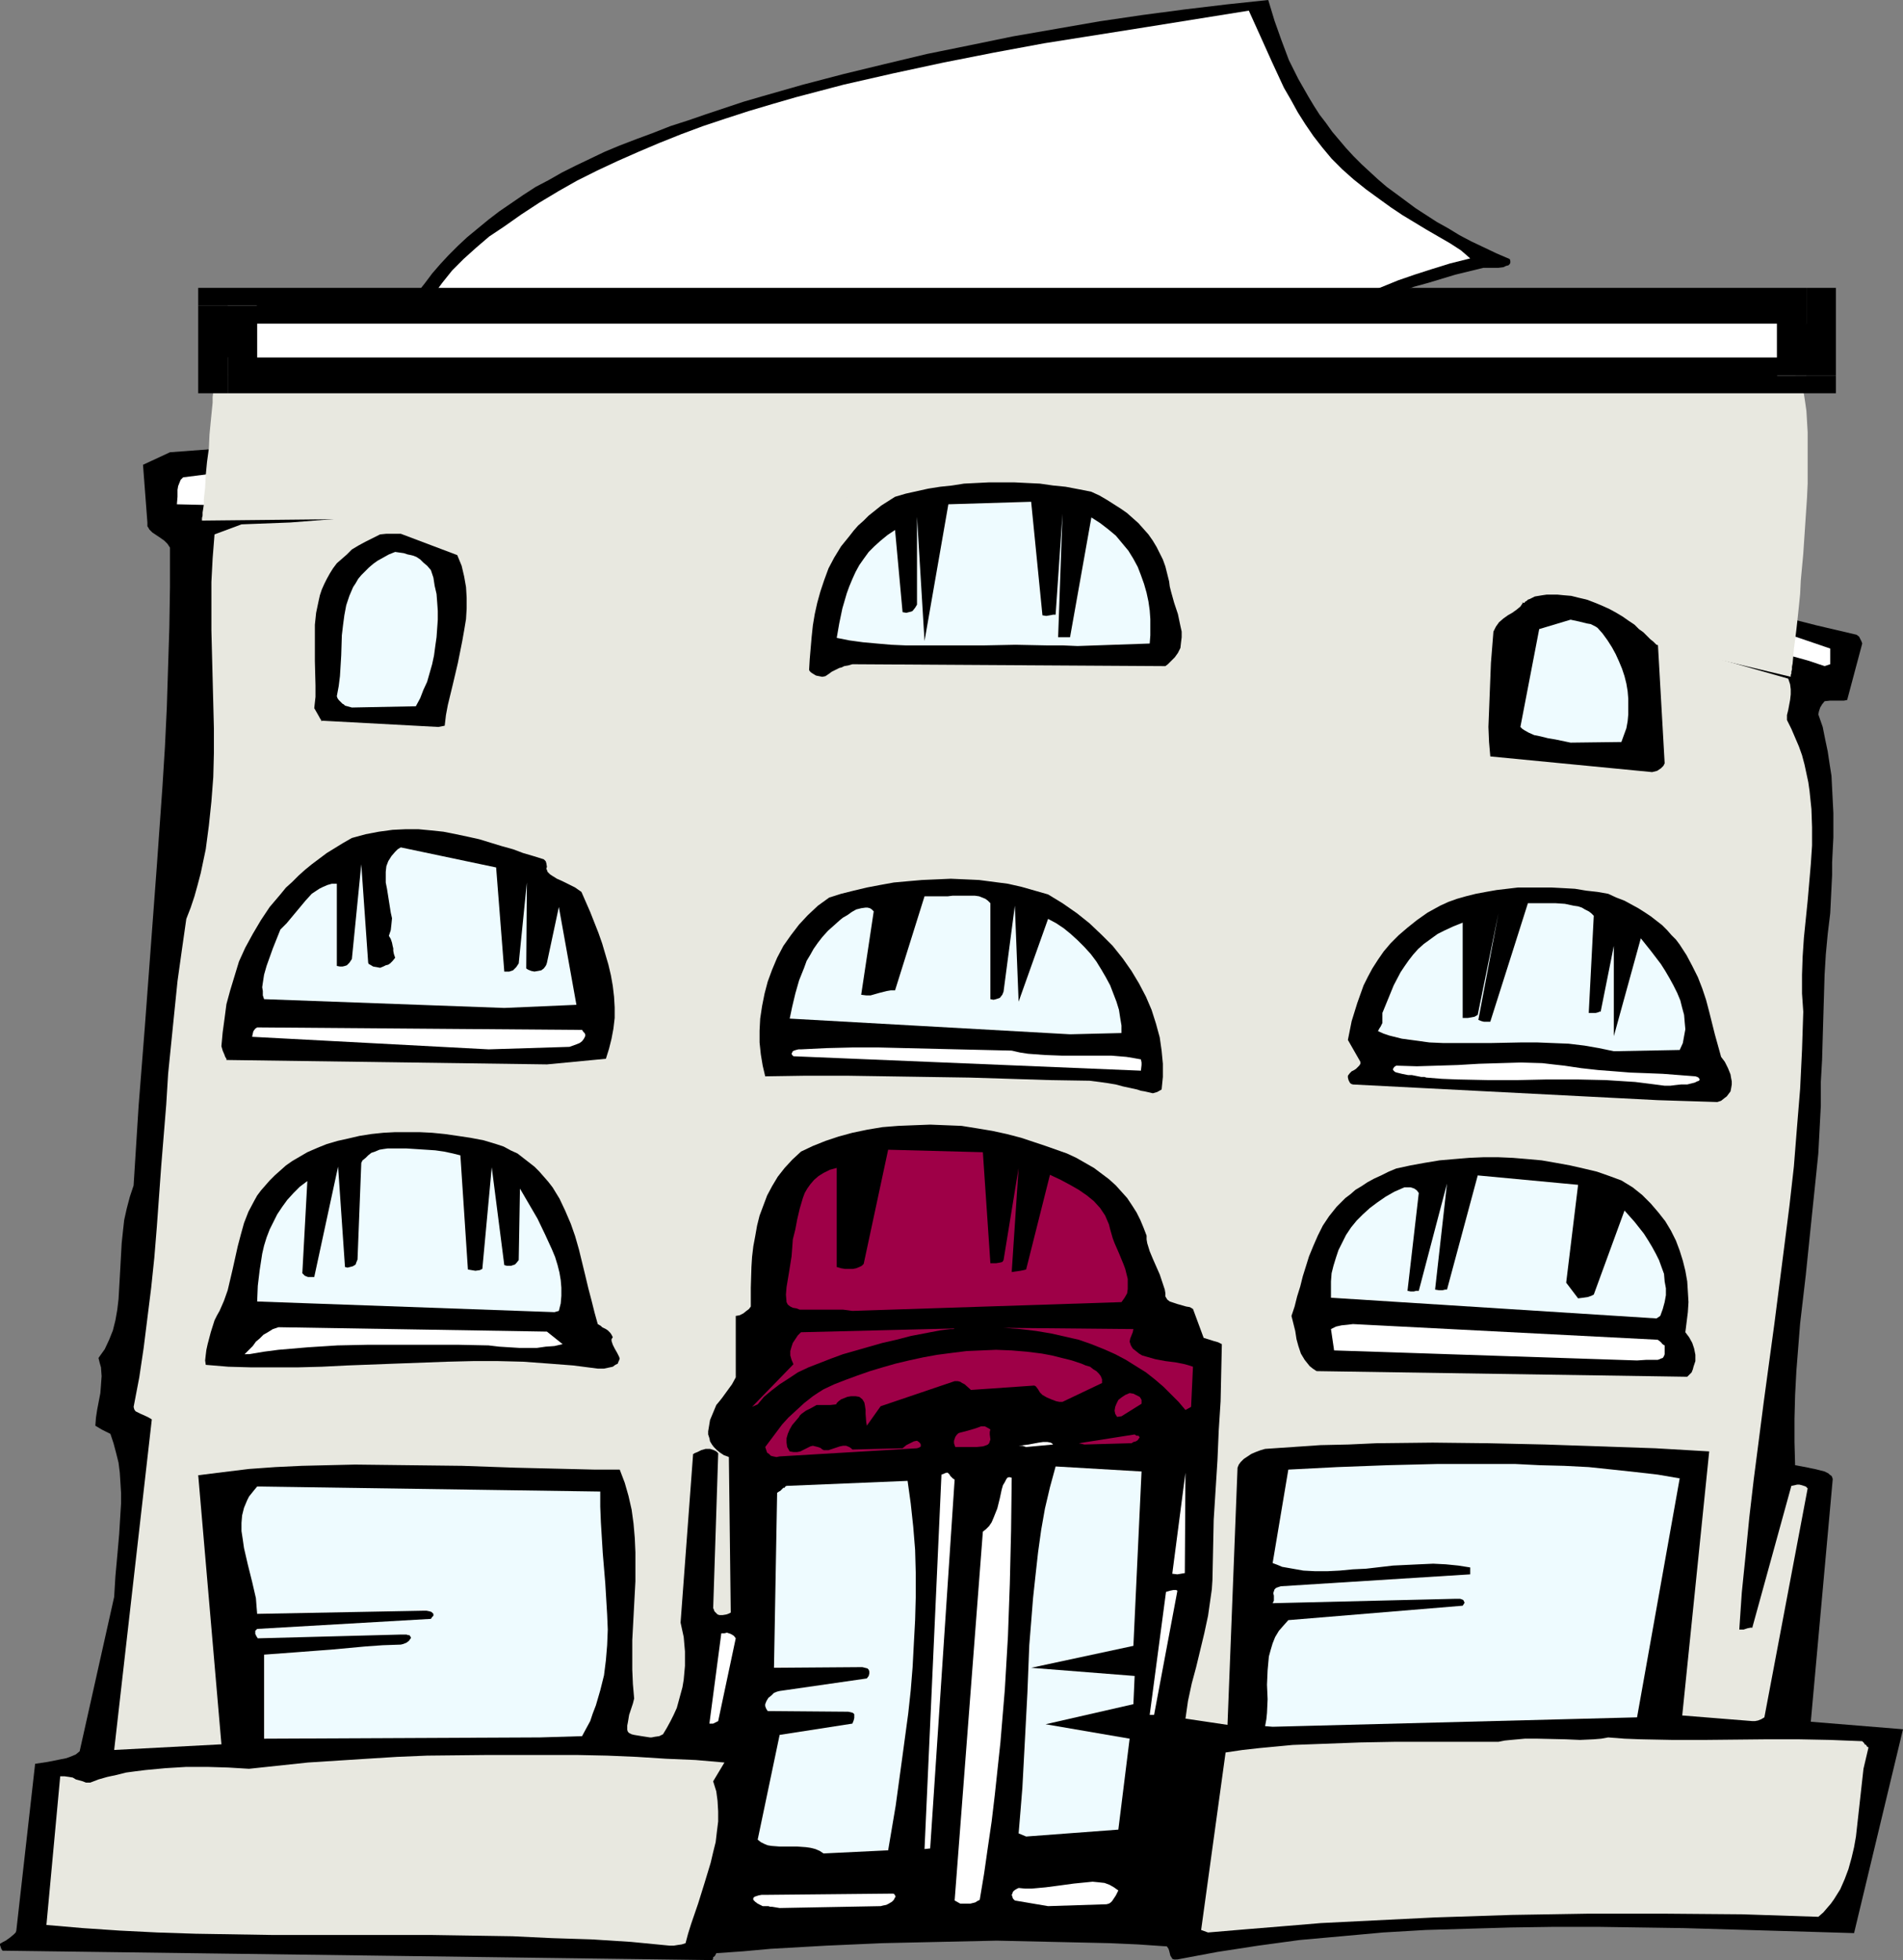
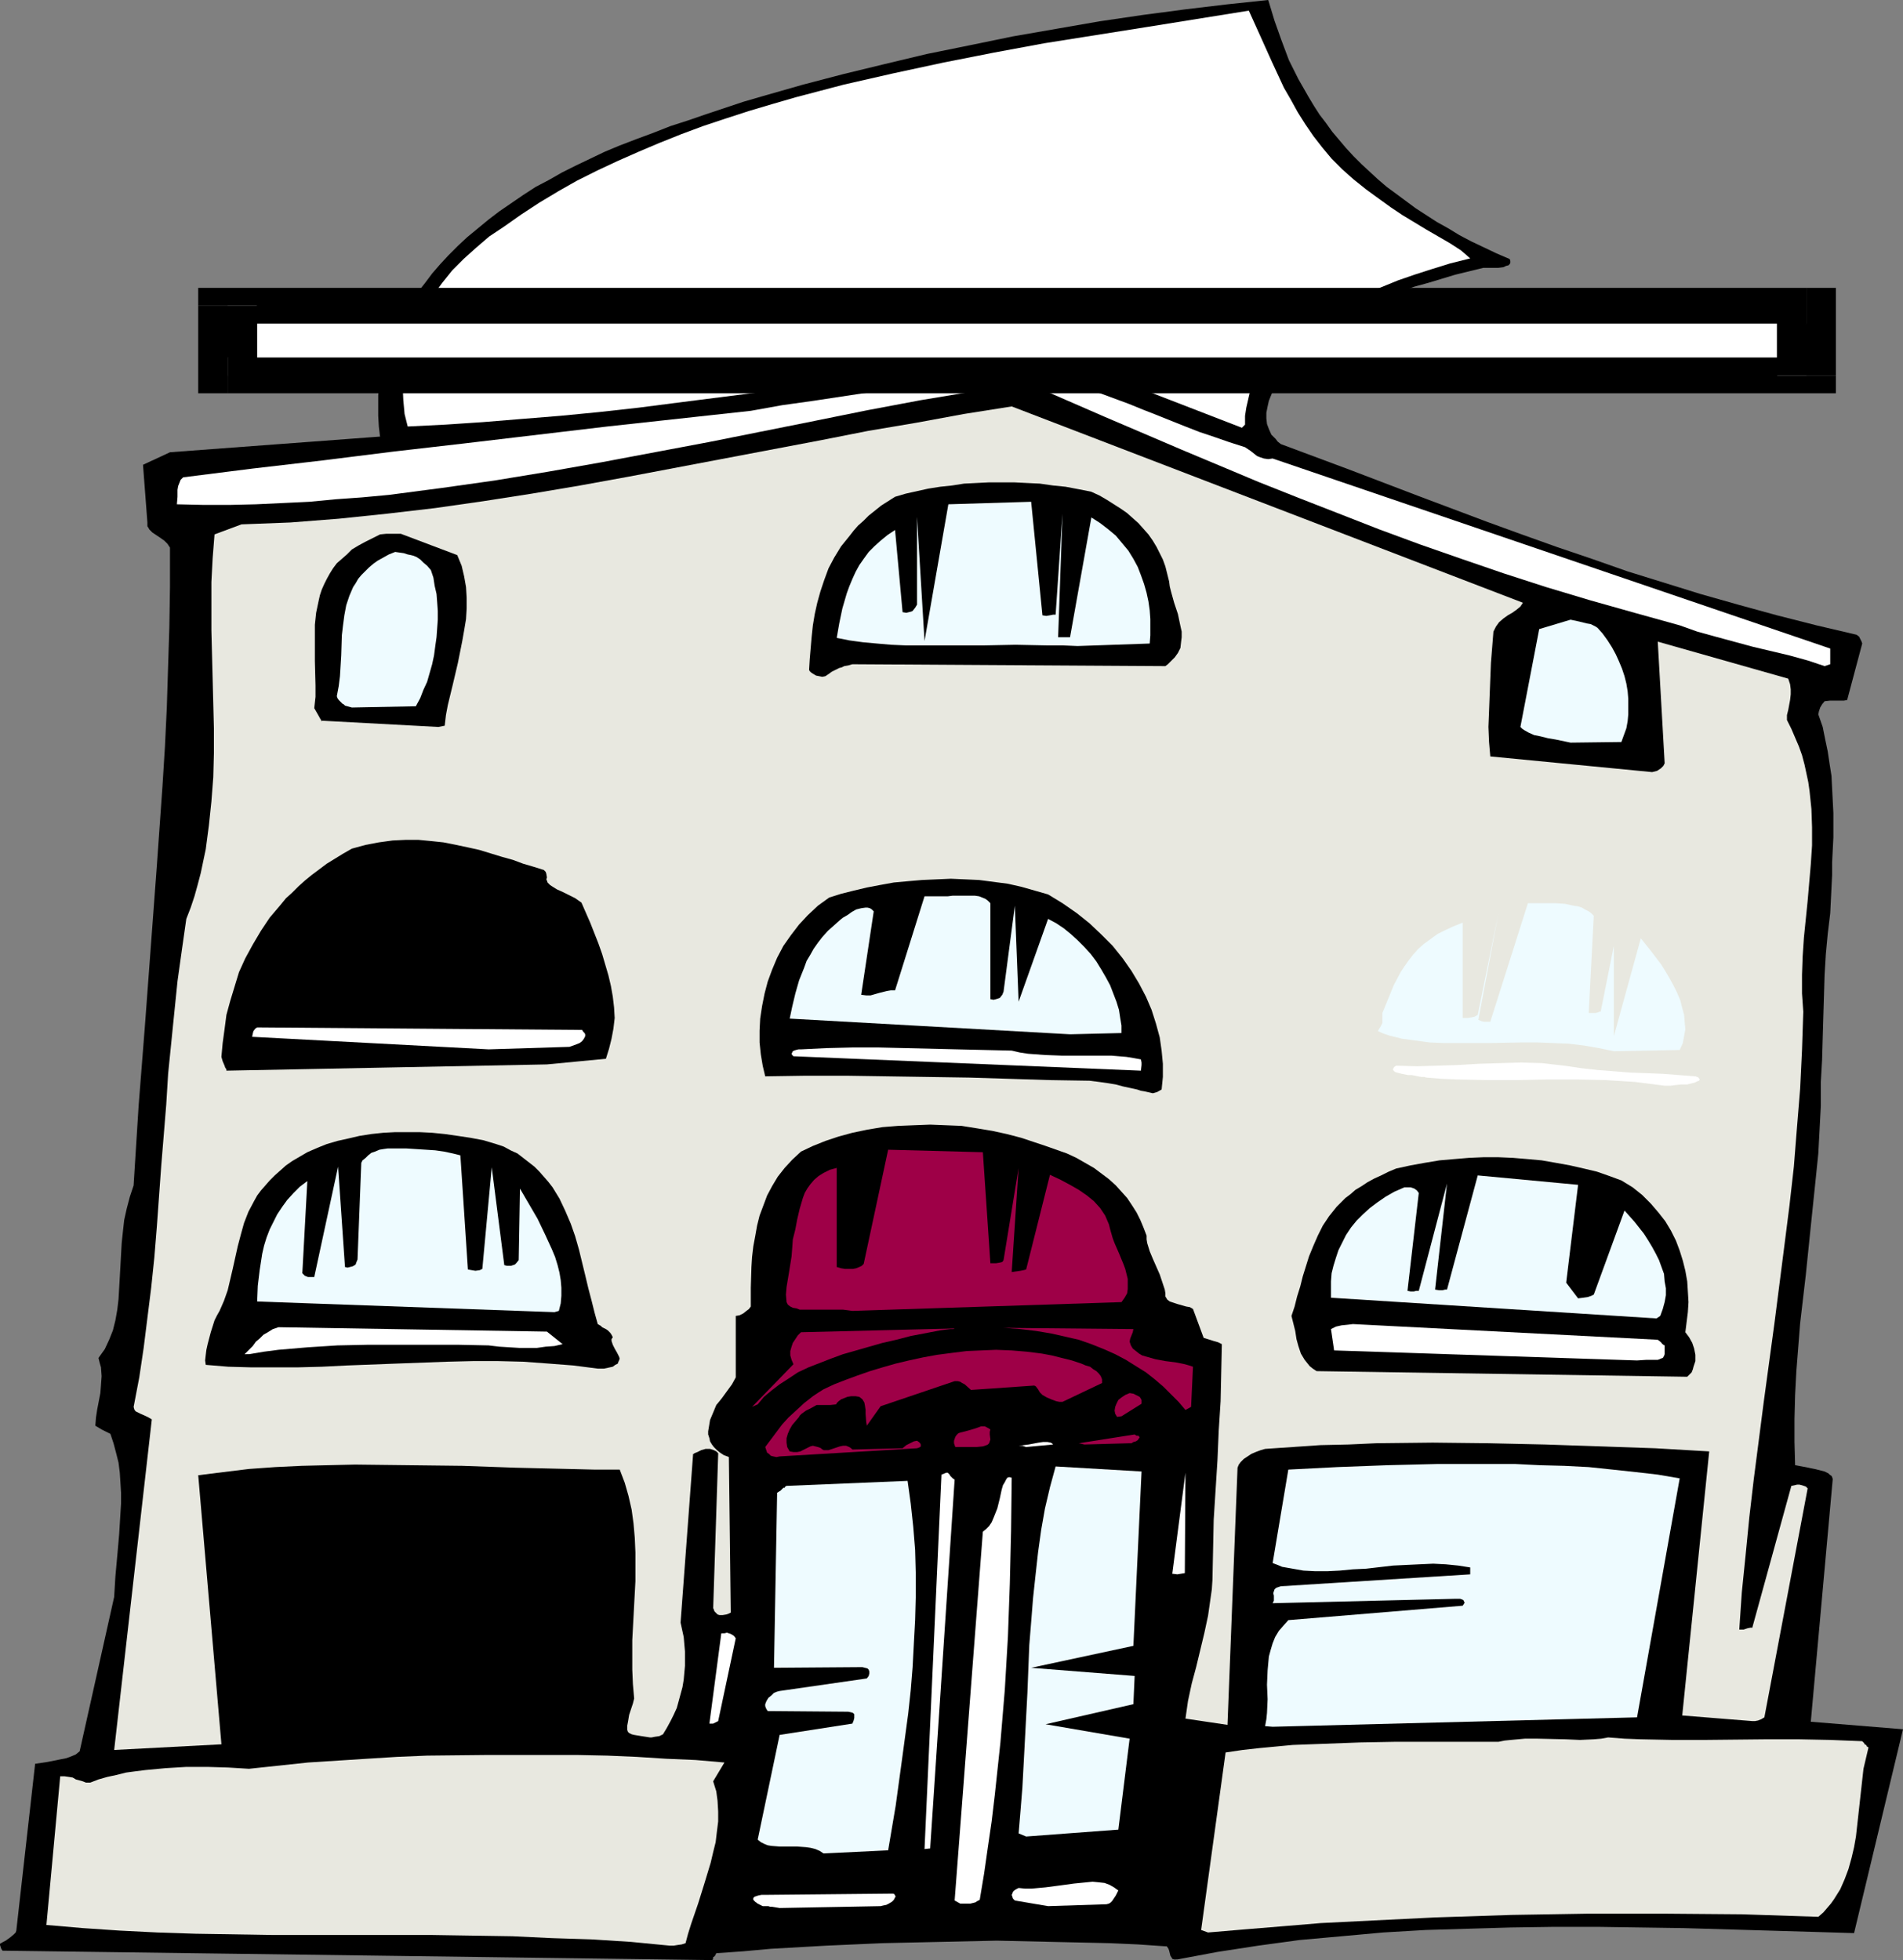
<svg xmlns="http://www.w3.org/2000/svg" xmlns:ns1="http://sodipodi.sourceforge.net/DTD/sodipodi-0.dtd" xmlns:ns2="http://www.inkscape.org/namespaces/inkscape" version="1.0" width="129.724mm" height="133.622mm" id="svg55" ns1:docname="Apartment Building 12.wmf">
  <rect width="100%" height="100%" fill="#808080" stroke="none" />
  <ns1:namedview id="namedview55" pagecolor="#ffffff" bordercolor="#000000" borderopacity="0.25" ns2:showpageshadow="2" ns2:pageopacity="0.0" ns2:pagecheckerboard="0" ns2:deskcolor="#d1d1d1" ns2:document-units="mm" />
  <defs id="defs1">
    <pattern id="WMFhbasepattern" patternUnits="userSpaceOnUse" width="6" height="6" x="0" y="0" />
  </defs>
  <path style="fill:#000000;fill-opacity:1;fill-rule:evenodd;stroke:none" d="m 303.323,504.865 5.171,-0.97 5.171,-0.97 10.504,-1.616 10.666,-1.454 10.827,-0.97 10.666,-0.97 10.989,-0.646 10.989,-0.323 10.989,-0.323 11.15,-0.162 h 11.15 l 22.139,0.323 22.139,0.646 10.989,0.323 10.827,0.323 12.605,-52.523 -23.755,-1.939 5.656,-62.542 -0.162,-0.485 -0.162,-0.323 -0.485,-0.323 -0.323,-0.323 -0.97,-0.485 -1.293,-0.323 -1.293,-0.323 -1.616,-0.323 -1.616,-0.323 -1.778,-0.323 -0.162,-5.98 v -5.98 l 0.162,-6.141 0.323,-6.141 0.485,-6.141 0.485,-6.141 1.454,-12.444 1.293,-12.605 1.293,-12.444 0.646,-6.303 0.323,-6.141 0.323,-6.141 v -6.141 l 0.323,-5.656 0.162,-5.656 0.162,-5.495 0.162,-5.333 0.162,-5.495 0.323,-5.333 0.485,-5.171 0.646,-5.333 0.323,-6.626 0.162,-3.232 v -3.232 l 0.323,-6.464 v -6.303 l -0.323,-6.303 -0.162,-3.232 -0.485,-3.071 -0.485,-3.232 -0.646,-3.071 -0.646,-3.232 -1.131,-3.232 0.162,-0.808 0.323,-0.97 0.485,-0.808 0.646,-0.808 1.454,-0.162 h 1.293 1.454 0.808 l 0.808,-0.162 3.878,-14.545 -0.162,-0.485 -0.323,-0.646 -0.323,-0.646 -0.646,-0.485 -10.342,-2.424 -10.181,-2.586 -10.019,-2.747 -9.696,-2.747 -9.373,-2.909 -9.373,-2.909 -9.211,-3.232 -9.05,-3.071 -9.05,-3.232 -8.888,-3.232 -17.614,-6.626 -17.776,-6.788 -17.776,-6.626 -0.808,-0.646 -0.485,-0.646 -1.131,-1.131 -0.646,-1.454 -0.485,-1.293 -0.162,-1.454 v -1.454 l 0.323,-1.616 0.323,-1.454 0.646,-1.616 0.646,-1.616 1.454,-3.071 1.778,-3.071 1.616,-3.071 2.262,-2.101 2.424,-1.939 2.586,-1.778 2.586,-1.616 2.909,-1.616 2.909,-1.454 2.909,-1.454 3.07,-1.293 3.232,-1.293 3.232,-1.293 3.232,-1.131 3.555,-0.97 6.949,-2.101 7.272,-1.778 h 3.878 l 1.293,-0.162 0.646,-0.323 0.646,-0.162 0.323,-0.323 0.162,-0.323 V 67.229 l -0.162,-0.485 -3.394,-1.454 -3.394,-1.616 -3.07,-1.454 -3.07,-1.616 -2.909,-1.778 -2.909,-1.616 -2.747,-1.778 -2.747,-1.778 -5.01,-3.717 -2.424,-1.778 -2.262,-1.939 -4.202,-3.879 -2.101,-2.101 -1.939,-2.101 -1.778,-2.101 -1.778,-2.101 -1.616,-2.263 -1.616,-2.101 -1.454,-2.263 -1.454,-2.424 -2.586,-4.525 -2.424,-4.848 -1.939,-5.171 -1.778,-5.01 L 326.755,0 316.089,1.131 305.262,2.424 294.273,3.879 283.284,5.495 272.134,7.434 260.984,9.373 l -10.989,2.263 -11.15,2.263 -10.827,2.586 -10.666,2.586 -10.504,2.747 -10.181,2.909 -5.01,1.454 -4.848,1.616 -4.848,1.616 -4.686,1.616 -4.525,1.454 -4.525,1.778 -4.363,1.616 -4.202,1.616 -3.878,1.616 -3.717,1.778 -3.717,1.778 -3.555,1.778 -3.394,1.939 -3.394,1.778 -3.232,2.101 -3.07,2.101 -3.07,2.101 -2.747,2.101 -2.747,2.263 -2.747,2.263 -2.424,2.263 -2.424,2.424 -2.101,2.263 -2.101,2.424 -1.939,2.586 -1.939,2.424 -1.616,2.424 -1.616,2.586 -1.293,2.586 -1.293,2.747 -1.131,2.586 -0.808,2.586 -0.808,2.747 -0.646,2.586 -0.485,2.747 -0.323,2.747 v 2.586 2.747 l 0.162,2.747 0.323,2.747 v -0.162 l -54.136,4.04 -6.949,3.232 1.131,14.868 v 0.485 0.485 l 0.323,0.485 0.162,0.323 0.808,0.808 0.97,0.646 0.97,0.646 1.131,0.808 0.808,0.808 0.646,0.97 v 10.181 l -0.162,10.343 -0.323,10.181 -0.323,10.343 -0.485,10.181 -0.646,10.343 -1.454,20.524 -3.07,41.21 -1.616,20.524 -1.293,20.524 -0.97,2.909 -0.808,3.071 -0.646,2.909 -0.323,2.909 -0.323,3.071 -0.162,2.909 -0.162,2.909 -0.162,2.909 -0.323,5.656 -0.323,2.747 -0.485,2.747 -0.646,2.586 -0.97,2.424 -1.131,2.424 -0.808,1.131 -0.808,1.131 0.323,1.293 0.323,1.131 0.162,2.263 -0.162,2.263 -0.162,2.101 -0.808,4.202 -0.323,2.101 -0.162,2.101 0.808,0.485 0.808,0.485 0.97,0.485 1.293,0.646 0.808,2.424 0.646,2.424 0.646,2.586 0.323,2.586 0.162,2.586 0.162,2.586 v 2.747 l -0.162,2.586 -0.323,5.333 -0.485,5.495 -0.485,5.333 -0.323,5.333 -8.888,39.756 -0.97,0.808 -1.131,0.485 -1.293,0.485 -1.616,0.323 -3.232,0.646 -3.232,0.485 -4.848,42.988 -0.162,0.485 -0.485,0.485 -0.97,0.808 -1.131,0.808 -0.646,0.323 L 0,500.825 v 0.323 l 0.162,0.485 0.162,0.485 0.323,0.485 182.931,2.424 0.162,-0.485 v -0.162 -0.162 h 0.162 l 0.162,-0.162 0.162,-0.162 0.323,-0.646 6.949,-0.485 7.11,-0.646 14.221,-0.808 14.544,-0.646 14.706,-0.323 14.706,-0.323 14.544,0.323 7.272,0.162 7.272,0.162 7.272,0.323 7.11,0.485 h 0.323 l 0.162,0.162 0.323,0.485 0.162,0.485 0.323,1.293 0.323,0.485 0.162,0.323 0.485,0.162 h 0.323 z" id="path1" />
  <path style="fill:#e8e8e0;fill-opacity:1;fill-rule:evenodd;stroke:none" d="m 172.589,501.31 h 0.97 l 0.97,-0.162 1.131,-0.162 0.97,-0.323 0.646,-2.424 0.808,-2.586 1.778,-5.171 1.616,-5.171 1.616,-5.333 0.646,-2.747 0.646,-2.586 0.323,-2.747 0.323,-2.586 v -2.586 l -0.162,-2.747 -0.323,-2.424 -0.808,-2.586 2.909,-4.848 -7.434,-0.646 -7.595,-0.323 -7.595,-0.485 -7.595,-0.323 -7.757,-0.162 h -7.595 -15.514 l -15.514,0.162 -7.757,0.323 -7.757,0.485 -7.595,0.485 -7.595,0.485 -7.595,0.808 -7.595,0.808 -5.333,-0.323 -5.333,-0.162 h -5.494 l -5.333,0.323 -5.171,0.485 -2.586,0.323 -2.424,0.323 -2.586,0.646 -2.262,0.485 -2.262,0.646 -2.101,0.808 h -1.131 l -0.808,-0.323 -1.778,-0.485 -0.808,-0.485 -0.97,-0.162 -1.131,-0.162 h -1.131 l -3.555,38.301 9.373,0.808 9.534,0.646 9.696,0.485 9.858,0.323 10.019,0.162 10.019,0.162 h 20.362 20.523 l 10.342,0.162 10.342,0.162 10.181,0.485 10.181,0.323 10.181,0.646 z" id="path2" />
  <path style="fill:#e8e8e0;fill-opacity:1;fill-rule:evenodd;stroke:none" d="m 311.241,497.916 9.534,-0.808 9.858,-0.808 9.696,-0.808 9.696,-0.485 19.715,-0.97 19.715,-0.646 19.715,-0.323 h 19.715 l 19.877,0.162 19.715,0.646 1.293,-1.131 0.97,-1.131 0.97,-1.131 0.808,-1.131 1.616,-2.586 1.131,-2.586 0.97,-2.586 0.808,-2.909 0.646,-2.747 0.485,-2.747 0.646,-5.818 0.646,-5.818 0.323,-2.909 0.323,-2.909 0.646,-2.747 0.646,-2.747 -0.485,-0.323 v -0.162 l -0.162,-0.162 v 0 l -0.323,-0.162 -0.162,-0.323 -0.485,-0.485 -4.202,-0.162 -4.04,-0.162 -8.242,-0.162 h -8.08 l -16.16,0.162 h -8.08 l -8.242,-0.162 -4.202,-0.162 -4.202,-0.323 -1.778,0.323 -1.939,0.162 -3.555,0.162 -3.717,-0.162 -7.11,-0.162 h -3.394 l -3.555,0.323 -1.616,0.162 -1.616,0.323 h -26.826 l -8.726,0.162 -8.726,0.323 -8.726,0.323 -8.565,0.808 -4.363,0.485 -4.363,0.646 -6.302,45.735 z" id="path3" />
  <path style="fill:#e8e8e0;fill-opacity:1;fill-rule:evenodd;stroke:none" d="m 451.51,443.454 h 0.646 l 0.808,-0.162 0.808,-0.323 0.808,-0.485 11.15,-58.987 -0.162,-0.162 -0.323,-0.323 -0.485,-0.162 -0.485,-0.162 -0.646,-0.162 h -0.646 l -0.646,0.162 -0.808,0.162 -10.019,36.362 v 0.162 h -0.162 -0.323 l -0.808,0.162 -0.97,0.323 h -1.131 l 0.646,-9.535 0.97,-9.535 0.97,-9.858 1.131,-9.697 1.293,-10.02 1.293,-10.02 2.747,-20.201 2.586,-20.201 1.293,-10.181 1.131,-10.02 0.808,-10.181 0.808,-9.858 0.485,-10.02 0.323,-9.858 -0.323,-4.687 v -4.848 l 0.162,-4.687 0.323,-4.848 0.97,-9.535 0.808,-9.373 0.323,-4.848 v -4.687 l -0.162,-4.687 -0.485,-4.687 -0.323,-2.263 -0.485,-2.263 -0.485,-2.263 -0.646,-2.424 -0.808,-2.263 -0.97,-2.263 -0.97,-2.263 -1.131,-2.263 v -1.293 l 0.323,-1.293 0.485,-2.586 0.162,-1.454 v -1.293 l -0.162,-1.293 -0.485,-1.454 -33.613,-9.535 1.778,31.352 -0.323,0.646 -0.646,0.646 -0.485,0.323 -0.485,0.323 -0.646,0.162 -0.646,0.162 v 0 l -41.693,-4.04 -0.323,-3.717 -0.162,-3.879 0.162,-4.04 0.162,-4.202 0.323,-8.242 0.323,-4.04 0.323,-4.04 0.323,-0.646 0.323,-0.646 0.808,-1.131 1.131,-0.97 1.131,-0.808 1.131,-0.646 1.131,-0.808 0.97,-0.808 0.646,-0.97 -131.704,-50.583 -12.282,1.939 -12.282,2.263 -12.443,2.101 -12.282,2.424 -24.725,4.687 -24.725,4.687 -12.443,2.263 -12.443,2.101 -12.443,1.939 -12.443,1.778 -12.443,1.454 -12.443,1.293 -12.443,0.97 -12.605,0.485 -6.949,2.586 -0.485,6.141 -0.323,6.141 v 6.141 6.303 l 0.323,12.605 0.323,12.605 v 6.464 l -0.162,6.141 -0.485,6.303 -0.646,6.141 -0.808,6.141 -0.646,3.071 -0.646,3.071 -0.808,3.071 -0.808,2.909 -0.97,2.909 -1.131,2.909 -1.131,7.919 -1.131,8.08 -0.808,7.919 -1.616,15.999 -0.485,7.919 -1.293,15.838 -1.131,15.676 -0.646,7.919 -0.808,7.757 -0.97,7.757 -0.97,7.757 -1.131,7.596 -1.454,7.596 0.162,0.646 0.323,0.485 0.646,0.323 0.646,0.323 1.454,0.646 0.646,0.323 0.808,0.485 -9.696,85.168 27.634,-1.454 -5.979,-69.33 6.464,-0.808 6.626,-0.808 6.787,-0.485 6.787,-0.323 6.787,-0.162 6.949,-0.162 13.736,0.162 13.898,0.162 13.736,0.485 13.574,0.323 6.626,0.162 h 6.626 l 1.293,3.394 0.97,3.394 0.808,3.555 0.485,3.555 0.323,3.717 0.162,3.717 v 3.717 3.717 l -0.808,15.191 v 3.879 3.717 l 0.162,3.717 0.323,3.717 -0.323,1.293 -0.323,0.97 -0.646,1.939 -0.323,1.939 -0.162,0.808 v 1.131 l 0.162,0.485 0.323,0.323 0.646,0.323 0.646,0.162 0.97,0.162 0.97,0.162 2.101,0.323 h 0.162 0.323 l 0.808,-0.162 1.131,-0.162 0.97,-0.485 0.97,-1.616 0.97,-1.778 0.808,-1.616 0.808,-1.778 0.485,-1.778 0.485,-1.778 0.485,-1.778 0.323,-1.939 0.162,-1.778 0.162,-1.778 v -3.717 l -0.323,-3.717 -0.808,-3.717 3.232,-43.473 h 0.162 l 0.162,-0.162 0.808,-0.323 0.97,-0.485 1.131,-0.323 h 1.131 l 0.97,0.323 0.646,0.323 0.485,0.485 -1.293,39.917 0.162,0.323 0.162,0.485 0.323,0.323 0.485,0.485 0.485,0.162 h 0.808 l 0.97,-0.162 0.485,-0.162 0.646,-0.323 -0.485,-40.079 -1.293,-0.485 -0.97,-0.646 -0.808,-0.646 -0.808,-0.808 -0.485,-0.646 -0.485,-0.808 -0.162,-0.808 -0.323,-0.97 v -0.808 l 0.162,-0.97 0.323,-1.939 0.808,-1.939 0.808,-1.939 0.808,-0.97 0.646,-0.808 1.293,-1.778 1.293,-1.778 0.97,-1.778 V 339.055 l 0.97,-0.162 0.97,-0.485 0.808,-0.646 0.646,-0.485 0.485,-0.646 v -4.848 l 0.162,-5.333 0.162,-2.586 0.323,-2.747 0.485,-2.586 0.485,-2.747 0.646,-2.586 0.97,-2.586 0.97,-2.586 1.293,-2.424 1.454,-2.424 1.778,-2.263 1.939,-2.101 2.262,-2.101 3.07,-1.454 3.232,-1.293 3.394,-1.131 3.555,-0.97 3.878,-0.808 3.878,-0.646 4.04,-0.323 4.04,-0.162 4.202,-0.162 4.04,0.162 4.04,0.162 4.04,0.646 3.878,0.646 3.717,0.808 3.717,0.97 3.394,1.131 2.909,0.97 2.747,0.97 2.747,0.97 2.424,1.131 2.262,1.293 2.262,1.293 1.939,1.454 1.939,1.454 1.778,1.616 1.454,1.616 1.454,1.616 1.293,1.939 1.131,1.778 0.97,1.939 0.808,1.939 0.808,2.101 v 0.97 l 0.162,0.97 0.646,2.101 0.808,1.939 1.778,4.04 0.646,1.939 0.646,1.939 0.162,0.97 v 0.808 l 0.485,0.808 0.646,0.485 0.97,0.323 0.97,0.323 2.262,0.646 0.97,0.162 0.808,0.485 2.747,7.434 2.586,0.808 1.131,0.323 0.97,0.485 -0.162,7.272 -0.162,7.434 -0.485,7.596 -0.323,7.596 -0.97,15.353 -0.162,7.757 -0.162,7.757 -0.162,2.424 -0.323,2.263 -0.646,4.525 -0.97,4.525 -2.101,8.727 -1.131,4.202 -0.97,4.525 -0.646,4.525 10.827,1.616 2.586,-66.259 0.323,-0.808 0.485,-0.646 0.808,-0.808 0.97,-0.646 0.97,-0.646 1.131,-0.485 1.293,-0.485 1.131,-0.323 7.11,-0.485 7.11,-0.485 7.272,-0.162 7.11,-0.323 14.544,-0.162 14.382,0.162 14.544,0.323 14.221,0.485 14.221,0.485 13.898,0.808 -6.949,68.037 z" id="path4" />
  <path style="fill:#eefbff;fill-opacity:1;fill-rule:evenodd;stroke:none" d="m 327.886,444.908 93.889,-2.424 10.989,-61.573 -5.656,-0.97 -5.656,-0.646 -5.979,-0.646 -6.141,-0.646 -6.302,-0.323 -6.302,-0.162 -6.464,-0.323 h -6.464 -13.251 l -13.09,0.323 -12.928,0.485 -6.302,0.323 -6.302,0.323 -4.04,24.08 1.293,0.485 1.131,0.485 2.747,0.485 2.747,0.485 3.07,0.162 h 3.07 l 3.232,-0.162 3.394,-0.323 3.394,-0.162 6.949,-0.808 3.394,-0.162 3.394,-0.162 3.555,-0.162 3.232,0.162 3.232,0.323 3.07,0.485 v 0.323 0.485 0.485 0.485 l -48.803,3.071 -0.485,0.162 -0.485,0.162 -0.323,0.162 -0.323,0.323 -0.162,0.485 -0.162,0.485 0.162,0.646 v 0.646 0.646 l -0.323,0.646 46.864,-1.131 h 0.808 0.646 l 0.485,0.162 0.323,0.162 0.162,0.323 0.162,0.323 -0.162,0.323 -0.323,0.485 -44.925,3.717 -1.293,1.454 -1.131,1.293 -0.97,1.616 -0.646,1.616 -0.485,1.616 -0.485,1.778 -0.162,1.778 -0.162,1.778 -0.162,3.717 0.162,3.717 -0.162,3.555 -0.162,1.616 -0.323,1.778 z" id="path5" />
-   <path style="fill:#eefbff;fill-opacity:1;fill-rule:evenodd;stroke:none" d="m 139.137,447.656 10.827,-0.323 1.131,-2.101 0.97,-1.778 0.646,-1.939 0.808,-2.101 1.131,-3.879 0.97,-3.879 0.485,-3.879 0.323,-3.879 0.162,-4.04 -0.162,-3.879 -0.485,-8.08 -0.646,-7.757 -0.485,-7.919 -0.162,-4.04 v -3.879 l -88.395,-1.293 -0.808,0.97 -0.646,0.808 -0.646,0.808 -0.485,0.97 -0.808,1.939 -0.485,1.939 -0.162,1.939 v 2.101 l 0.323,2.101 0.323,2.263 0.97,4.202 1.131,4.525 0.485,2.101 0.485,2.101 0.162,2.101 0.162,1.939 42.824,-0.808 h 0.808 l 0.808,0.162 0.485,0.162 0.162,0.162 0.323,0.323 v 0.485 l -0.323,0.323 -0.323,0.485 -44.763,2.586 -0.485,0.485 v 0.485 0.323 l 0.162,0.323 0.162,0.323 0.323,0.485 36.845,-0.97 h 0.808 0.646 l 0.485,0.162 h 0.323 l 0.162,0.323 0.162,0.162 v 0.323 l -0.162,0.162 -0.323,0.485 -0.646,0.485 -0.808,0.323 -0.646,0.162 -4.686,0.162 -4.525,0.323 -8.726,0.808 -4.363,0.323 -4.202,0.323 -8.726,0.646 v 21.656 z" id="path6" />
  <path style="fill:#ffffff;fill-opacity:1;fill-rule:evenodd;stroke:none" d="m 270.033,491.128 15.029,-0.485 0.646,-0.162 0.485,-0.323 0.323,-0.323 0.323,-0.485 0.646,-0.97 0.323,-0.646 0.323,-0.646 -1.131,-0.808 -1.131,-0.646 -1.293,-0.485 -1.454,-0.162 -1.616,-0.162 -1.616,0.162 -1.616,0.162 -1.616,0.162 -3.555,0.485 -3.717,0.485 -3.555,0.323 h -1.778 l -1.616,-0.162 -0.646,0.323 -0.485,0.323 -0.323,0.323 -0.162,0.485 -0.162,0.323 0.162,0.485 0.162,0.485 0.485,0.485 z" id="path7" />
  <path style="fill:#ffffff;fill-opacity:1;fill-rule:evenodd;stroke:none" d="m 200.869,491.613 26.018,-0.485 0.646,-0.162 0.808,-0.162 0.646,-0.323 0.808,-0.485 0.485,-0.485 0.323,-0.646 0.162,-0.162 -0.162,-0.323 -0.162,-0.323 -0.323,-0.162 -32.966,0.323 h -0.97 l -0.808,0.162 -0.485,0.162 -0.485,0.162 -0.162,0.162 -0.162,0.162 v 0.162 0.323 l 0.485,0.485 0.646,0.485 0.646,0.323 0.646,0.323 h 0.646 0.808 l 0.485,0.162 h 0.485 l 0.97,0.162 z" id="path8" />
  <path style="fill:#ffffff;fill-opacity:1;fill-rule:evenodd;stroke:none" d="m 247.409,490.482 h 1.293 1.293 l 1.293,-0.323 0.485,-0.323 0.646,-0.323 1.131,-6.788 0.97,-6.788 0.97,-6.626 0.808,-6.788 1.454,-13.575 1.131,-13.575 0.808,-13.737 0.485,-13.575 0.323,-13.737 0.162,-13.575 -0.646,-0.162 -0.485,0.162 -0.323,0.485 -0.323,0.646 -0.485,0.808 -0.323,1.131 -0.485,2.263 -0.646,2.586 -0.97,2.424 -0.485,1.131 -0.646,0.97 -0.808,0.808 -0.808,0.646 -7.272,95.026 z" id="path9" />
-   <path style="fill:#ffffff;fill-opacity:1;fill-rule:evenodd;stroke:none" d="m 297.344,441.838 5.979,-31.837 v -0.162 l -0.323,-0.162 h -0.162 -0.485 l -0.808,0.162 -1.131,0.323 -4.202,31.675 z" id="path10" />
  <path style="fill:#ffffff;fill-opacity:1;fill-rule:evenodd;stroke:none" d="m 183.739,444.1 1.293,-0.646 4.525,-21.332 -0.485,-0.646 -0.808,-0.485 -0.485,-0.162 -0.485,-0.162 -0.646,0.162 h -0.808 l -3.07,23.272 z" id="path11" />
  <path style="fill:#eefbff;fill-opacity:1;fill-rule:evenodd;stroke:none" d="m 212.181,477.553 16.645,-0.808 1.939,-11.474 1.616,-11.797 1.616,-11.959 0.646,-5.98 0.485,-5.98 0.323,-6.141 0.323,-5.98 0.162,-5.98 v -6.141 l -0.162,-5.98 -0.485,-5.98 -0.646,-5.98 -0.808,-5.818 -31.189,1.293 -0.323,0.162 -0.162,0.323 h -0.323 l -0.162,0.162 -0.162,0.162 -0.162,0.162 -0.323,0.323 -0.323,0.162 -0.485,0.323 -0.808,45.089 21.978,-0.162 h 0.808 l 0.646,0.162 0.646,0.162 0.323,0.323 0.162,0.485 v 0.485 l -0.162,0.646 -0.485,0.646 -22.462,3.232 -0.646,0.162 -0.808,0.323 -0.646,0.646 -0.808,0.646 -0.485,0.808 -0.323,0.808 v 0.485 l 0.162,0.485 0.162,0.323 0.323,0.485 19.877,0.162 h 0.808 l 0.808,0.162 0.485,0.162 0.323,0.323 v 0.485 0.485 l -0.162,0.646 -0.323,0.808 -18.746,2.909 -5.656,26.989 0.808,0.646 0.97,0.485 0.808,0.323 0.97,0.162 2.101,0.162 h 2.262 2.262 l 2.262,0.162 1.131,0.162 1.293,0.323 1.131,0.485 z" id="path12" />
  <path style="fill:#ffffff;fill-opacity:1;fill-rule:evenodd;stroke:none" d="m 239.653,476.26 6.302,-95.026 -0.485,-0.323 -0.323,-0.323 -0.323,-0.323 -0.162,-0.323 -0.323,-0.323 -0.162,-0.162 v 0 h -0.323 l -0.485,0.162 -0.323,0.162 -0.485,0.162 -4.363,96.48 z" id="path13" />
  <path style="fill:#eefbff;fill-opacity:1;fill-rule:evenodd;stroke:none" d="m 264.377,473.19 23.755,-1.778 2.909,-23.433 -21.654,-3.717 22.624,-5.171 0.323,-7.272 -26.664,-2.101 26.341,-5.656 2.101,-44.927 -22.139,-1.293 -1.454,5.333 -1.293,5.495 -0.97,5.495 -0.808,5.818 -0.646,5.818 -0.646,5.98 -0.485,6.141 -0.485,5.98 -0.485,12.282 -0.646,12.282 -0.646,12.121 -0.485,5.98 -0.485,5.818 z" id="path14" />
  <path style="fill:#ffffff;fill-opacity:1;fill-rule:evenodd;stroke:none" d="m 303.323,405.637 1.939,-0.323 0.162,-25.857 -3.394,26.019 z" id="path15" />
  <path style="fill:#9e0047;fill-opacity:1;fill-rule:evenodd;stroke:none" d="m 200.869,375.255 35.39,-2.101 0.485,-0.162 0.323,-0.162 0.162,-0.162 v -0.323 -0.162 l -0.162,-0.323 -0.323,-0.323 -0.485,-0.323 -0.808,0.162 -0.97,0.485 -0.97,0.485 -0.97,0.808 -12.928,0.323 -0.323,-0.323 -0.485,-0.323 -0.808,-0.323 h -0.808 l -0.808,0.162 -1.939,0.646 -0.97,0.323 h -1.293 v 0 l -0.162,-0.162 h -0.162 l -0.323,-0.323 -0.323,-0.162 -0.485,-0.162 -0.646,-0.162 -0.646,-0.162 -0.646,0.162 -0.646,0.323 -0.646,0.323 -0.646,0.323 -0.646,0.323 -0.808,0.162 h -0.97 l -0.97,-0.162 -0.646,-1.131 -0.162,-1.131 v -1.131 l 0.323,-1.131 0.485,-1.131 0.646,-1.131 1.778,-2.101 0.162,-0.323 0.485,-0.485 1.131,-0.808 1.293,-0.646 1.454,-0.808 h 2.101 1.454 l 1.454,-0.162 0.162,-0.323 0.485,-0.485 0.646,-0.485 0.808,-0.323 0.808,-0.323 0.97,-0.162 h 1.131 l 0.97,0.162 0.808,0.646 0.485,0.808 0.162,0.808 0.162,1.131 v 0.97 l 0.162,2.101 0.162,0.97 v 0 l 3.555,-5.01 19.069,-6.464 h 0.808 l 0.646,0.162 0.485,0.323 0.646,0.323 1.616,1.454 16.322,-1.131 0.323,0.162 0.162,0.162 0.485,0.646 0.485,0.808 0.323,0.323 0.323,0.323 1.131,0.646 1.131,0.485 1.293,0.485 0.808,0.162 h 0.808 l 10.181,-4.848 v -0.97 l -0.323,-0.808 -0.485,-0.646 -0.646,-0.646 -0.808,-0.485 -0.808,-0.646 -1.131,-0.323 -1.131,-0.485 -2.424,-0.808 -2.586,-0.646 -1.293,-0.323 -1.293,-0.323 -2.586,-0.485 -3.878,-0.485 -3.878,-0.323 -4.04,-0.162 -3.878,0.162 -3.717,0.162 -3.878,0.485 -3.717,0.485 -3.555,0.646 -3.717,0.808 -3.394,0.808 -3.394,0.97 -3.232,0.97 -3.232,1.131 -3.07,1.131 -2.909,1.131 -2.747,1.293 -1.293,0.808 -1.454,0.97 -2.262,1.778 -2.101,1.939 -1.939,1.778 -1.616,1.778 -1.454,1.939 -1.454,1.939 -1.454,1.939 0.162,0.485 0.162,0.485 0.162,0.485 0.485,0.323 0.485,0.485 0.646,0.162 0.808,0.162 z" id="path16" />
  <path style="fill:#ffffff;fill-opacity:1;fill-rule:evenodd;stroke:none" d="m 264.377,372.831 6.949,-0.646 -0.323,-0.323 -0.323,-0.162 -0.808,-0.162 h -1.131 l -1.131,0.162 -2.586,0.485 -1.293,0.162 -1.293,0.162 h 0.646 0.323 l 0.485,0.162 z" id="path17" />
  <path style="fill:#9e0047;fill-opacity:1;fill-rule:evenodd;stroke:none" d="m 247.409,372.831 h 2.909 1.293 l 1.616,-0.162 0.485,-0.162 0.485,-0.162 0.323,-0.162 0.323,-0.323 0.162,-0.485 0.162,-0.485 -0.162,-1.293 v -0.646 l 0.162,-0.646 -0.808,-0.485 -0.646,-0.323 h -0.97 l -0.808,0.323 -0.485,0.162 -0.485,0.162 -1.131,0.323 -1.131,0.323 -1.293,0.323 -0.485,0.162 -0.485,0.485 -0.323,0.485 -0.162,0.485 -0.162,0.485 v 0.646 l 0.162,0.485 0.162,0.485 z" id="path18" />
  <path style="fill:#9e0047;fill-opacity:1;fill-rule:evenodd;stroke:none" d="m 279.406,372.184 11.635,-0.323 v 0 h 0.485 l 0.485,-0.323 0.646,-0.162 0.485,-0.323 0.323,-0.485 0.162,-0.162 -0.162,-0.323 -0.162,-0.162 h -0.485 l -0.485,-0.323 -14.382,2.263 z" id="path19" />
  <path style="fill:#9e0047;fill-opacity:1;fill-rule:evenodd;stroke:none" d="m 288.94,364.912 5.171,-3.232 v -0.97 l -0.162,-0.323 -0.323,-0.485 -0.323,-0.162 -0.646,-0.323 -0.646,-0.323 -0.97,-0.162 -1.131,0.485 -0.97,0.646 -0.808,0.646 -0.485,0.97 -0.323,0.808 -0.162,0.97 0.162,0.808 0.485,0.808 z" id="path20" />
  <path style="fill:#9e0047;fill-opacity:1;fill-rule:evenodd;stroke:none" d="m 306.878,362.488 0.485,-10.343 -0.97,-0.323 -1.131,-0.323 -2.424,-0.485 -2.586,-0.323 -2.586,-0.485 -2.262,-0.646 -1.131,-0.323 -0.808,-0.485 -0.808,-0.646 -0.808,-0.646 -0.485,-0.808 -0.323,-0.97 0.162,-0.808 0.323,-0.808 0.323,-0.808 0.162,-0.808 -33.451,-0.323 4.363,0.323 4.04,0.485 3.878,0.646 3.555,0.808 3.555,0.808 3.232,1.131 3.232,1.293 2.909,1.293 2.747,1.454 2.586,1.616 2.586,1.616 2.262,1.778 2.262,1.939 1.939,1.939 1.939,1.939 1.778,2.101 z" id="path21" />
  <path style="fill:#9e0047;fill-opacity:1;fill-rule:evenodd;stroke:none" d="m 195.213,361.841 1.616,-1.939 1.939,-1.616 2.101,-1.616 2.262,-1.454 2.424,-1.616 2.747,-1.293 2.909,-1.131 2.909,-1.131 3.07,-1.131 3.394,-0.97 3.394,-0.97 3.394,-0.97 3.555,-0.808 3.717,-0.97 7.595,-1.454 1.293,-0.162 1.293,-0.162 h 0.485 0.323 l 0.323,-0.162 v 0 l -39.592,0.97 -0.808,0.808 -0.646,0.97 -0.646,0.97 -0.323,0.97 -0.323,1.131 v 1.131 l 0.323,1.131 0.485,1.131 -10.666,10.989 z" id="path22" />
  <path style="fill:#000000;fill-opacity:1;fill-rule:evenodd;stroke:none" d="m 434.704,354.731 0.646,-0.646 0.485,-0.485 0.323,-0.808 0.162,-0.646 0.485,-1.454 v -1.616 l -0.323,-1.616 -0.485,-1.454 -0.808,-1.454 -0.97,-1.293 0.323,-2.586 0.323,-2.586 0.162,-2.586 -0.162,-2.747 -0.162,-2.586 -0.485,-2.747 -0.646,-2.586 -0.808,-2.586 -0.97,-2.586 -1.293,-2.586 -1.454,-2.424 -1.778,-2.263 -1.939,-2.263 -2.262,-2.263 -2.424,-1.939 -2.909,-1.778 -3.07,-1.131 -3.232,-1.131 -3.394,-0.808 -3.555,-0.808 -3.555,-0.646 -3.717,-0.646 -3.555,-0.323 -3.878,-0.323 -3.717,-0.162 h -3.878 l -3.717,0.162 -3.878,0.323 -3.717,0.323 -3.878,0.646 -3.555,0.646 -3.717,0.808 -1.939,0.808 -1.939,0.97 -1.778,0.808 -1.778,0.97 -1.454,0.97 -1.616,0.97 -1.293,1.131 -1.293,0.97 -1.131,1.131 -1.131,1.131 -1.939,2.424 -1.616,2.424 -1.293,2.586 -1.131,2.586 -1.131,2.747 -0.808,2.586 -0.808,2.586 -0.646,2.586 -0.808,2.586 -0.646,2.586 -0.808,2.424 0.485,1.939 0.485,1.939 0.323,2.101 0.485,1.778 0.646,1.939 0.485,0.808 0.485,0.808 0.646,0.808 0.646,0.808 0.808,0.646 0.97,0.646 z" id="path23" />
  <path style="fill:#ffffff;fill-opacity:1;fill-rule:evenodd;stroke:none" d="m 421.776,350.529 2.424,-0.162 h 1.454 1.454 l 0.485,-0.162 0.323,-0.162 0.485,-0.162 0.323,-0.485 0.162,-0.485 v -1.131 -1.131 l -0.323,-0.162 -0.162,-0.162 h -0.162 v -0.162 l -0.162,-0.162 -0.323,-0.323 -0.646,-0.485 -78.538,-4.04 -1.293,0.162 -1.616,0.162 -1.454,0.323 -0.646,0.323 -0.646,0.323 0.808,5.495 z" id="path24" />
  <path style="fill:#000000;fill-opacity:1;fill-rule:evenodd;stroke:none" d="m 154.005,352.63 h 0.323 0.323 0.97 l 2.262,-0.485 0.646,-0.485 0.646,-0.323 0.162,-0.485 0.162,-0.323 0.162,-0.485 -0.162,-0.485 -0.485,-0.97 -0.646,-1.131 -0.485,-0.97 -0.162,-0.485 -0.162,-0.485 v -0.485 l 0.323,-0.485 -0.323,-0.646 -0.323,-0.485 -0.646,-0.646 -0.485,-0.323 -0.646,-0.323 -0.323,-0.162 -0.323,-0.323 -0.808,-0.485 -0.808,-2.909 -0.808,-3.232 -0.808,-3.071 -0.808,-3.394 -1.616,-6.626 -0.97,-3.394 -1.131,-3.232 -1.454,-3.394 -1.454,-3.071 -1.778,-2.909 -1.131,-1.454 -1.131,-1.293 -1.131,-1.293 -1.293,-1.293 -1.454,-1.131 -1.454,-1.131 -1.454,-1.131 -1.778,-0.808 -1.778,-0.97 -1.939,-0.646 -3.232,-0.97 -3.394,-0.646 -3.232,-0.485 -3.394,-0.485 -3.232,-0.323 -3.232,-0.162 h -3.232 -3.07 l -3.07,0.162 -3.07,0.323 -3.07,0.485 -2.747,0.646 -2.909,0.646 -2.747,0.808 -2.424,0.97 -2.586,1.131 -1.939,1.131 -1.939,1.131 -1.616,1.131 -1.454,1.293 -1.454,1.293 -1.293,1.293 -1.131,1.293 -1.131,1.293 -0.97,1.293 -0.808,1.454 -1.454,2.747 -1.131,2.909 -0.808,2.909 -0.808,3.071 -0.646,2.909 -0.646,2.909 -0.646,2.747 -0.646,2.747 -0.97,2.747 -1.131,2.586 -0.646,1.131 -0.646,1.293 -0.97,3.071 -0.808,3.071 -0.323,1.454 -0.162,1.293 -0.162,1.454 0.162,1.131 5.818,0.485 5.818,0.162 h 5.979 6.141 l 6.141,-0.162 6.464,-0.323 12.766,-0.485 13.09,-0.485 6.626,-0.162 h 6.464 l 6.464,0.162 6.626,0.485 6.302,0.485 z" id="path25" />
  <path style="fill:#ffffff;fill-opacity:1;fill-rule:evenodd;stroke:none" d="m 64.155,348.913 3.878,-0.646 3.717,-0.485 7.595,-0.646 7.595,-0.485 7.757,-0.162 h 7.757 15.675 l 7.757,0.162 2.747,0.323 2.586,0.162 2.586,0.162 h 4.525 l 2.262,-0.323 2.262,-0.162 2.101,-0.485 -4.04,-3.232 -69.165,-1.131 -1.454,0.485 -1.293,0.808 -1.131,0.646 -0.97,0.97 -0.97,0.808 -0.808,1.131 -0.97,0.97 -1.131,1.131 z" id="path26" />
  <path style="fill:#eefbff;fill-opacity:1;fill-rule:evenodd;stroke:none" d="m 426.785,339.701 0.97,-0.646 0.646,-1.778 0.485,-1.778 0.323,-1.778 v -1.778 l -0.323,-1.778 -0.162,-1.939 -0.646,-1.778 -0.646,-1.778 -0.808,-1.616 -0.97,-1.778 -0.97,-1.616 -1.131,-1.778 -2.424,-3.071 -2.586,-2.909 -7.918,21.656 -0.646,0.323 -0.97,0.323 -1.131,0.162 -1.293,0.162 -3.07,-4.04 3.07,-25.211 -25.856,-2.424 -7.918,29.413 h -0.162 -0.323 l -0.646,0.162 h -0.97 l -0.97,-0.162 3.07,-27.312 -7.272,27.635 h -0.646 l -0.646,0.162 h -0.808 l -0.808,-0.162 2.909,-25.211 -0.485,-0.646 -0.646,-0.485 -0.485,-0.162 -0.485,-0.162 h -0.808 -0.808 l -2.586,1.131 -2.262,1.293 -2.101,1.454 -1.939,1.454 -1.778,1.616 -1.616,1.616 -1.454,1.778 -1.293,1.939 -0.97,1.939 -0.97,1.939 -0.646,1.939 -0.646,2.101 -0.485,1.939 -0.162,2.101 v 2.101 2.101 z" id="path27" />
  <path style="fill:#9e0047;fill-opacity:1;fill-rule:evenodd;stroke:none" d="m 219.614,337.762 69.326,-2.263 0.808,-1.131 0.646,-1.131 0.162,-1.131 v -1.293 -1.293 l -0.323,-1.293 -0.323,-1.293 -0.485,-1.293 -1.131,-2.747 -1.131,-2.586 -0.485,-1.293 -0.323,-1.131 -0.323,-1.131 -0.323,-1.293 -0.485,-1.131 -0.485,-1.131 -1.293,-1.939 -1.616,-1.778 -1.778,-1.454 -2.101,-1.454 -2.262,-1.293 -2.424,-1.293 -2.747,-1.293 -6.141,24.403 -0.646,0.162 -0.808,0.162 -1.131,0.162 -1.131,0.162 1.778,-26.827 -3.878,23.756 -0.323,0.485 -0.646,0.162 -0.97,0.162 h -0.646 -0.808 l -1.939,-28.605 -24.402,-0.646 -6.302,29.413 -0.485,0.485 -0.646,0.323 -0.808,0.323 -0.808,0.162 h -0.97 -1.131 l -0.97,-0.162 -1.131,-0.323 v -25.534 l -1.778,0.485 -1.616,0.808 -1.293,0.808 -1.131,0.97 -0.97,1.131 -0.808,1.131 -0.646,1.131 -0.485,1.293 -0.808,2.747 -0.646,2.747 -0.485,2.586 -0.646,2.586 -0.162,2.263 -0.162,2.101 -0.646,4.04 -0.646,3.879 -0.162,1.939 0.162,1.939 0.323,0.646 0.646,0.485 0.646,0.323 0.97,0.162 0.808,0.323 h 1.131 2.424 2.424 2.586 2.586 l 1.293,0.162 z" id="path28" />
  <path style="fill:#eefbff;fill-opacity:1;fill-rule:evenodd;stroke:none" d="m 142.854,338.085 1.131,-0.323 0.485,-1.939 0.162,-1.939 v -2.101 l -0.162,-1.939 -0.323,-1.939 -0.485,-1.939 -0.646,-2.101 -0.808,-1.939 -1.778,-3.879 -1.939,-4.04 -2.262,-3.879 -2.262,-3.879 -0.323,18.423 -0.646,0.808 -0.323,0.323 -0.485,0.162 -0.485,0.162 h -0.485 -0.646 l -0.646,-0.162 -3.232,-25.211 -2.424,26.181 -0.323,0.162 -0.323,0.162 -1.131,0.162 -0.97,-0.162 -0.97,-0.162 -1.939,-29.413 -1.939,-0.485 -2.262,-0.485 -2.262,-0.323 -2.424,-0.162 -5.01,-0.323 h -2.424 -2.424 l -1.131,0.162 -0.97,0.162 -1.131,0.485 -0.97,0.323 -0.808,0.646 -0.646,0.646 -0.808,0.646 -0.323,0.646 -0.97,24.888 -0.323,0.808 -0.162,0.485 -0.485,0.323 -0.323,0.162 -0.646,0.162 -0.646,0.162 -0.646,-0.162 -1.778,-25.857 -6.141,28.443 h -0.808 -0.808 l -0.808,-0.323 -0.323,-0.323 -0.323,-0.323 1.293,-23.756 -1.939,1.454 -1.616,1.616 -1.616,1.778 -1.293,1.778 -1.293,1.939 -0.97,1.939 -0.97,1.939 -0.808,2.101 -0.646,2.101 -0.485,2.101 -0.323,2.101 -0.323,2.101 -0.485,4.04 -0.162,4.04 z" id="path29" />
  <path style="fill:#ffffff;fill-opacity:1;fill-rule:evenodd;stroke:none" d="m 408.524,328.065 3.878,-19.555 z" id="path30" />
  <path style="fill:#ffffff;fill-opacity:1;fill-rule:evenodd;stroke:none" d="m 221.392,313.359 1.131,-14.383 z" id="path31" />
-   <path style="fill:#000000;fill-opacity:1;fill-rule:evenodd;stroke:none" d="m 427.108,283.461 15.352,0.485 0.97,-0.323 0.808,-0.646 0.646,-0.485 0.485,-0.646 0.485,-0.646 0.162,-0.808 0.162,-0.97 v -0.808 l -0.162,-0.808 -0.162,-0.97 -0.646,-1.616 -0.808,-1.616 -0.97,-1.293 -1.616,-5.818 -1.454,-5.818 -0.808,-3.071 -0.97,-2.909 -1.131,-2.909 -1.454,-2.909 -1.454,-2.747 -1.778,-2.747 -0.97,-1.293 -1.131,-1.131 -1.131,-1.293 -1.293,-1.293 -2.909,-2.263 -1.454,-0.97 -1.778,-1.131 -1.778,-0.97 -1.778,-0.97 -2.101,-0.808 -2.101,-0.97 -2.747,-0.485 -2.909,-0.323 -2.909,-0.485 -2.909,-0.162 -3.07,-0.162 h -2.909 -2.909 -2.909 l -2.747,0.323 -2.747,0.323 -2.747,0.485 -2.586,0.485 -2.586,0.646 -2.262,0.646 -2.262,0.808 -2.101,0.97 -3.232,1.778 -2.747,1.939 -2.424,1.939 -2.262,1.939 -2.101,2.101 -1.778,2.101 -1.454,2.101 -1.454,2.263 -1.131,2.101 -1.131,2.263 -0.808,2.263 -0.808,2.263 -1.454,4.687 -0.97,4.848 3.232,5.656 v 0.485 l -0.323,0.485 -0.323,0.323 -0.485,0.485 -0.485,0.323 -0.646,0.323 -0.485,0.485 -0.485,0.646 v 0.485 l 0.162,0.646 0.323,0.646 0.323,0.323 0.485,0.162 z" id="path32" />
  <path style="fill:#ffffff;fill-opacity:1;fill-rule:evenodd;stroke:none" d="m 428.886,279.744 h 1.454 l 1.293,-0.162 1.454,-0.162 h 1.616 l 0.646,-0.162 1.293,-0.323 0.646,-0.323 0.485,-0.162 0.162,-0.485 h -0.162 l -0.162,-0.323 -0.323,-0.162 -0.485,-0.162 -4.202,-0.323 -4.202,-0.323 -4.04,-0.162 -4.363,-0.162 -4.04,-0.323 -4.202,-0.323 -4.363,-0.485 -4.363,-0.646 -2.909,-0.323 -2.747,-0.323 -5.494,-0.162 -5.494,0.162 -5.333,0.162 -5.494,0.323 -5.171,0.162 -5.333,0.162 -5.333,-0.162 -0.485,0.323 -0.323,0.485 v 0.323 l 0.162,0.162 0.323,0.323 0.485,0.162 0.646,0.162 0.646,0.162 1.616,0.323 h 0.97 l 0.808,0.162 1.616,0.323 h 0.808 l 0.485,0.162 4.04,0.323 4.04,0.162 7.757,0.162 h 7.757 l 7.595,-0.162 h 7.595 l 7.434,0.162 7.595,0.485 3.878,0.485 z" id="path33" />
  <path style="fill:#000000;fill-opacity:1;fill-rule:evenodd;stroke:none" d="m 298.152,281.36 1.131,-0.646 0.323,-3.232 v -3.394 l -0.323,-3.394 -0.485,-3.394 -0.97,-3.555 -1.131,-3.555 -1.454,-3.394 -1.778,-3.394 -1.939,-3.232 -2.262,-3.232 -2.586,-3.232 -2.909,-2.909 -3.07,-2.909 -3.232,-2.586 -3.717,-2.586 -3.717,-2.263 -3.394,-0.97 -3.394,-0.97 -3.555,-0.808 -3.717,-0.485 -3.717,-0.485 -3.555,-0.162 -3.717,-0.162 -3.717,0.162 -3.717,0.162 -3.717,0.323 -3.555,0.323 -3.555,0.646 -3.394,0.646 -3.394,0.808 -3.232,0.808 -3.07,0.97 -2.909,2.101 -2.586,2.424 -2.262,2.424 -2.101,2.747 -1.939,2.747 -1.616,3.071 -1.293,3.071 -1.131,3.071 -0.808,3.071 -0.646,3.232 -0.485,3.232 -0.162,3.071 v 3.071 l 0.323,3.071 0.485,2.909 0.646,2.747 10.504,-0.162 h 10.342 l 10.666,0.162 10.504,0.162 10.666,0.162 10.504,0.323 10.181,0.323 10.181,0.162 2.586,0.323 2.262,0.323 1.939,0.323 1.778,0.485 3.717,0.808 0.97,0.323 0.97,0.162 2.101,0.485 z" id="path34" />
  <path style="fill:#ffffff;fill-opacity:1;fill-rule:evenodd;stroke:none" d="m 293.95,275.866 0.162,-1.454 v -0.646 l -0.162,-0.808 -1.778,-0.323 -1.939,-0.323 -3.878,-0.323 h -4.202 -8.565 l -4.363,-0.162 -4.363,-0.323 -2.101,-0.323 -2.101,-0.485 -13.898,-0.323 -6.787,-0.162 -6.787,-0.162 -6.787,-0.162 h -6.787 l -6.626,0.162 -6.626,0.323 h -0.646 l -0.646,0.162 -0.485,0.162 -0.323,0.162 -0.162,0.323 -0.162,0.323 0.162,0.323 0.323,0.323 z" id="path35" />
  <path style="fill:#eefbff;fill-opacity:1;fill-rule:evenodd;stroke:none" d="m 415.796,270.856 16.968,-0.323 0.808,-1.778 0.323,-1.778 0.323,-1.778 -0.162,-1.778 -0.162,-1.939 -0.485,-1.778 -0.485,-1.939 -0.808,-1.939 -0.97,-1.939 -0.97,-1.778 -1.131,-1.939 -1.131,-1.778 -2.586,-3.394 -2.586,-3.232 -6.949,25.211 v -23.272 l -3.394,16.969 h -0.323 l -0.323,0.162 -0.646,0.162 h -0.97 -0.808 l 1.293,-25.049 -0.646,-0.646 -0.646,-0.485 -0.97,-0.485 -0.808,-0.485 -0.97,-0.323 -1.131,-0.162 -2.262,-0.485 -2.424,-0.162 h -2.586 -2.262 -2.262 l -9.696,30.544 h -1.616 l -0.646,-0.162 -0.808,-0.323 5.171,-27.473 -5.333,26.181 -0.808,0.485 -0.808,0.162 -0.97,0.162 h -1.293 v -24.564 0 l -2.424,0.97 -2.101,0.97 -1.939,0.97 -1.778,1.293 -1.778,1.293 -1.454,1.293 -1.293,1.454 -1.131,1.454 -1.131,1.616 -0.97,1.454 -1.778,3.394 -1.454,3.555 -1.454,3.555 v 1.454 1.131 l -0.485,0.97 -0.323,0.485 -0.323,0.646 1.454,0.646 1.454,0.485 3.232,0.808 3.555,0.485 3.555,0.485 3.717,0.162 h 3.878 3.878 4.04 l 8.08,-0.162 h 4.202 l 4.04,0.162 4.04,0.162 4.04,0.485 3.717,0.646 z" id="path36" />
-   <path style="fill:#000000;fill-opacity:1;fill-rule:evenodd;stroke:none" d="m 140.915,274.25 15.19,-1.454 0.808,-2.586 0.646,-2.586 0.485,-2.586 0.323,-2.747 v -2.747 l -0.162,-2.747 -0.323,-2.747 -0.485,-2.747 -0.646,-2.747 -0.808,-2.747 -0.808,-2.747 -0.97,-2.747 -2.101,-5.333 -2.262,-5.171 -1.616,-1.131 -1.616,-0.808 -1.616,-0.808 -1.454,-0.646 -1.293,-0.808 -0.485,-0.323 -0.323,-0.323 -0.323,-0.323 -0.162,-0.485 -0.162,-0.323 0.162,-0.485 -0.162,-0.97 -0.162,-0.485 -0.485,-0.485 -2.586,-0.808 -2.747,-0.808 -2.586,-0.97 -2.909,-0.808 -5.818,-1.778 -2.909,-0.646 -3.07,-0.646 -3.232,-0.646 -3.07,-0.323 -3.394,-0.323 h -3.232 l -3.394,0.162 -3.555,0.485 -3.394,0.646 -3.555,0.97 -2.262,1.293 -2.101,1.293 -2.101,1.293 -1.939,1.454 -1.939,1.454 -1.778,1.454 -1.616,1.454 -1.616,1.616 -1.616,1.454 -1.454,1.778 -2.747,3.232 -2.262,3.394 -2.101,3.555 -1.939,3.555 -1.616,3.555 -1.131,3.717 -1.131,3.717 -0.97,3.555 -0.485,3.717 -0.485,3.555 -0.323,3.555 0.323,1.131 0.485,1.131 0.162,0.485 0.323,0.485 v 0.323 h 0.162 z" id="path37" />
+   <path style="fill:#000000;fill-opacity:1;fill-rule:evenodd;stroke:none" d="m 140.915,274.25 15.19,-1.454 0.808,-2.586 0.646,-2.586 0.485,-2.586 0.323,-2.747 l -0.162,-2.747 -0.323,-2.747 -0.485,-2.747 -0.646,-2.747 -0.808,-2.747 -0.808,-2.747 -0.97,-2.747 -2.101,-5.333 -2.262,-5.171 -1.616,-1.131 -1.616,-0.808 -1.616,-0.808 -1.454,-0.646 -1.293,-0.808 -0.485,-0.323 -0.323,-0.323 -0.323,-0.323 -0.162,-0.485 -0.162,-0.323 0.162,-0.485 -0.162,-0.97 -0.162,-0.485 -0.485,-0.485 -2.586,-0.808 -2.747,-0.808 -2.586,-0.97 -2.909,-0.808 -5.818,-1.778 -2.909,-0.646 -3.07,-0.646 -3.232,-0.646 -3.07,-0.323 -3.394,-0.323 h -3.232 l -3.394,0.162 -3.555,0.485 -3.394,0.646 -3.555,0.97 -2.262,1.293 -2.101,1.293 -2.101,1.293 -1.939,1.454 -1.939,1.454 -1.778,1.454 -1.616,1.454 -1.616,1.616 -1.616,1.454 -1.454,1.778 -2.747,3.232 -2.262,3.394 -2.101,3.555 -1.939,3.555 -1.616,3.555 -1.131,3.717 -1.131,3.717 -0.97,3.555 -0.485,3.717 -0.485,3.555 -0.323,3.555 0.323,1.131 0.485,1.131 0.162,0.485 0.323,0.485 v 0.323 h 0.162 z" id="path37" />
  <path style="fill:#ffffff;fill-opacity:1;fill-rule:evenodd;stroke:none" d="m 125.886,270.371 20.846,-0.646 1.778,-0.646 0.808,-0.323 0.646,-0.485 0.485,-0.646 0.323,-0.646 v -0.485 l -0.162,-0.323 -0.323,-0.323 -0.323,-0.485 -83.709,-0.646 -0.485,0.323 -0.485,0.646 -0.162,0.646 -0.162,0.808 z" id="path38" />
  <path style="fill:#eefbff;fill-opacity:1;fill-rule:evenodd;stroke:none" d="m 275.689,266.492 13.251,-0.323 v -1.939 l -0.323,-1.939 -0.323,-2.101 -0.646,-2.101 -0.808,-2.101 -0.808,-2.101 -1.131,-2.101 -1.131,-1.939 -1.293,-2.101 -1.454,-1.939 -1.616,-1.778 -1.778,-1.778 -1.778,-1.616 -1.778,-1.454 -1.939,-1.293 -2.101,-1.131 -7.595,21.332 -0.97,-24.726 -2.909,22.14 -0.323,0.808 -0.646,0.808 -0.485,0.162 -0.485,0.162 -0.646,0.162 -0.808,-0.162 v -24.726 l -0.646,-0.646 -0.646,-0.485 -0.808,-0.323 -0.808,-0.323 -1.131,-0.162 h -0.97 -2.262 -2.424 l -1.293,0.162 h -1.293 -2.424 -2.262 l -7.595,24.241 v 0 h -1.131 l -0.97,0.162 -1.939,0.485 -1.131,0.323 -1.131,0.323 h -1.131 l -1.293,-0.162 3.232,-21.494 -0.485,-0.485 -0.485,-0.323 -0.646,-0.162 h -0.485 l -1.131,0.162 -1.293,0.323 -1.131,0.646 -1.131,0.808 -1.131,0.646 -0.808,0.646 -1.616,1.454 -1.454,1.293 -1.454,1.616 -1.131,1.454 -1.131,1.616 -0.808,1.454 -0.97,1.616 -0.646,1.778 -1.293,3.232 -0.97,3.394 -0.808,3.394 -0.646,3.071 z" id="path39" />
-   <path style="fill:#eefbff;fill-opacity:1;fill-rule:evenodd;stroke:none" d="m 129.926,259.705 18.584,-0.808 -4.525,-25.211 -3.07,14.383 -0.162,0.485 -0.162,0.323 -0.485,0.646 -0.646,0.485 -0.808,0.162 -0.97,0.162 -0.808,-0.162 -0.808,-0.323 -0.485,-0.323 0.162,-22.14 -2.101,20.848 -0.646,0.97 -0.808,0.808 -0.485,0.162 -0.485,0.162 h -0.646 -0.646 l -2.101,-26.827 -24.563,-5.171 -0.808,0.485 -0.646,0.646 -0.97,1.131 -0.808,1.293 -0.485,1.293 -0.162,1.454 v 1.293 1.454 l 0.323,1.616 0.485,3.071 0.485,3.071 0.323,1.454 -0.162,1.616 -0.162,1.454 -0.485,1.454 0.485,0.808 0.323,0.97 0.162,0.808 0.162,0.646 v 0.646 l 0.162,0.808 0.162,0.485 0.162,0.485 -0.646,0.808 -0.646,0.646 -0.485,0.323 -0.646,0.162 -0.646,0.323 -0.808,0.323 -0.808,-0.162 -0.97,-0.162 -0.808,-0.485 -0.323,-0.162 -0.162,-0.323 -1.778,-25.373 -2.424,24.403 -0.646,0.97 -0.646,0.646 -0.485,0.162 -0.646,0.162 h -0.646 l -0.808,-0.162 v -21.171 h -1.293 l -1.131,0.323 -1.131,0.485 -0.97,0.485 -0.97,0.646 -0.97,0.646 -1.616,1.778 -1.616,1.939 -1.616,1.939 -1.616,1.939 -1.616,1.616 -0.97,2.424 -0.97,2.424 -0.808,2.263 -0.808,2.263 -0.646,2.263 -0.323,2.101 -0.162,1.131 0.162,0.97 v 1.131 l 0.323,0.97 z" id="path40" />
  <path style="fill:#eefbff;fill-opacity:1;fill-rule:evenodd;stroke:none" d="m 404.646,191.344 13.09,-0.162 0.646,-1.778 0.646,-1.778 0.323,-1.778 0.162,-1.778 v -2.101 -1.939 l -0.162,-1.939 -0.323,-1.939 -0.485,-1.939 -0.646,-1.939 -0.808,-1.939 -0.808,-1.778 -0.97,-1.778 -1.131,-1.778 -1.293,-1.778 -1.293,-1.454 -0.485,-0.323 -0.646,-0.323 -0.646,-0.323 -0.97,-0.162 -1.939,-0.485 -2.262,-0.485 -8.08,2.424 -4.848,25.211 0.485,0.485 0.485,0.323 1.131,0.646 1.454,0.646 1.616,0.323 1.939,0.485 1.939,0.323 z" id="path41" />
  <path style="fill:#000000;fill-opacity:1;fill-rule:evenodd;stroke:none" d="m 112.958,187.304 1.616,-0.323 0.323,-2.747 0.485,-2.586 1.293,-5.333 1.293,-5.495 1.131,-5.656 0.485,-2.747 0.485,-2.909 0.162,-2.747 v -2.747 l -0.162,-2.747 -0.485,-2.747 -0.646,-2.747 -1.131,-2.747 -14.544,-5.495 h -2.262 -1.454 l -1.616,0.162 -1.939,0.97 -1.939,0.97 -1.778,0.97 -1.616,0.97 -1.293,1.293 -1.293,1.131 -1.293,1.131 -0.97,1.293 -0.808,1.293 -0.808,1.454 -0.646,1.293 -0.646,1.454 -0.485,1.454 -0.323,1.454 -0.646,3.071 -0.323,3.071 v 3.071 6.303 l 0.162,6.303 v 2.909 l -0.323,2.909 1.293,2.263 0.162,0.323 0.323,0.485 v 0.162 l 0.162,0.162 v -0.162 z" id="path42" />
  <path style="fill:#eefbff;fill-opacity:1;fill-rule:evenodd;stroke:none" d="m 90.657,182.294 16.483,-0.323 1.131,-2.101 0.808,-2.101 0.97,-2.101 0.646,-2.263 0.646,-2.263 0.485,-2.263 0.323,-2.424 0.323,-2.263 0.162,-2.263 0.162,-2.263 v -2.263 l -0.162,-2.263 -0.162,-2.101 -0.485,-2.101 -0.323,-2.101 -0.646,-1.939 -0.97,-1.131 -0.97,-0.808 -0.323,-0.323 -0.323,-0.323 -0.162,-0.162 v 0 l -0.485,-0.323 -0.485,-0.323 -0.808,-0.323 -0.646,-0.162 -0.808,-0.162 -0.97,-0.323 -1.131,-0.162 -1.131,-0.162 -1.616,0.646 -1.454,0.808 -1.454,0.808 -1.131,0.808 -1.131,0.97 -0.97,0.97 -0.97,0.97 -0.808,0.97 -0.646,1.131 -0.646,0.97 -0.97,2.263 -0.808,2.424 -0.485,2.586 -0.323,2.424 -0.323,2.747 -0.162,5.171 -0.323,5.333 -0.323,2.586 -0.485,2.586 0.162,0.485 0.323,0.485 0.646,0.646 0.323,0.323 0.323,0.162 0.162,0.162 0.162,0.162 z" id="path43" />
  <path style="fill:#ffffff;fill-opacity:1;fill-rule:evenodd;stroke:none" d="m 470.094,171.628 1.454,-0.485 v -4.04 l -143.662,-48.967 -1.131,0.162 -1.131,-0.162 -0.97,-0.323 -0.808,-0.323 -1.616,-1.293 -1.454,-0.97 -4.04,-1.293 -3.717,-1.293 -3.878,-1.293 -3.717,-1.454 -7.272,-2.909 -3.717,-1.454 -3.555,-1.454 -7.434,-2.747 -3.878,-1.293 -3.878,-1.293 -4.04,-0.97 -4.202,-0.97 -4.363,-0.646 -4.525,-0.646 -8.565,1.454 -8.242,1.293 -8.08,1.293 -8.08,1.293 -15.998,2.424 -8.08,1.131 -8.08,1.454 -37.006,4.04 -36.845,4.363 -18.261,2.101 -18.099,2.263 -18.099,2.101 -17.938,2.263 -0.646,0.646 -0.323,0.808 -0.323,0.808 -0.162,0.97 v 1.778 l -0.162,1.939 6.949,0.162 h 6.626 l 6.787,-0.162 6.949,-0.323 6.787,-0.323 6.787,-0.646 6.787,-0.485 6.949,-0.646 13.574,-1.778 13.736,-1.939 13.736,-2.263 13.736,-2.424 13.736,-2.586 13.736,-2.586 27.472,-5.495 13.574,-2.747 13.736,-2.586 13.574,-2.263 13.574,-2.263 20.038,8.727 20.038,8.565 20.038,8.404 10.181,4.04 10.342,4.04 10.342,4.04 10.504,3.879 10.666,3.717 10.827,3.717 10.989,3.555 11.312,3.394 11.474,3.232 11.635,3.232 4.525,1.616 4.686,1.293 9.534,2.586 9.534,2.263 4.686,1.293 z" id="path44" />
  <path style="fill:#000000;fill-opacity:1;fill-rule:evenodd;stroke:none" d="m 213.635,173.568 0.646,-0.485 0.646,-0.323 1.293,-0.646 0.646,-0.162 0.646,-0.323 0.97,-0.162 1.131,-0.323 80.638,0.485 0.646,-0.485 0.646,-0.646 1.131,-1.131 0.808,-1.131 0.646,-1.293 0.162,-1.454 0.162,-1.293 v -1.454 l -0.323,-1.454 -0.646,-3.071 -0.97,-2.909 -0.808,-2.909 -0.323,-1.293 -0.162,-1.293 -0.485,-1.939 -0.485,-1.939 -0.646,-1.778 -0.808,-1.616 -0.808,-1.616 -0.97,-1.616 -1.131,-1.616 -1.293,-1.454 -1.293,-1.454 -1.454,-1.293 -1.454,-1.293 -1.616,-1.131 -1.778,-1.131 -1.778,-1.131 -1.939,-1.131 -2.101,-0.97 -3.232,-0.646 -3.394,-0.646 -3.232,-0.323 -3.394,-0.485 -3.394,-0.162 -3.232,-0.162 h -3.232 -3.232 l -3.232,0.162 -3.232,0.162 -3.07,0.485 -3.07,0.323 -3.07,0.485 -2.909,0.646 -2.909,0.646 -2.747,0.808 -1.778,1.131 -1.778,1.131 -1.616,1.293 -1.616,1.293 -1.293,1.293 -1.454,1.293 -1.131,1.293 -1.131,1.454 -2.101,2.586 -1.778,2.909 -1.454,2.747 -1.131,3.071 -0.97,2.909 -0.808,2.909 -0.646,2.909 -0.485,2.909 -0.323,3.071 -0.485,5.656 -0.162,2.747 0.162,0.323 0.323,0.323 0.485,0.323 0.808,0.485 0.808,0.162 0.808,0.162 0.808,-0.162 0.485,-0.323 z" id="path45" />
  <path style="fill:#eefbff;fill-opacity:1;fill-rule:evenodd;stroke:none" d="m 277.628,166.457 18.584,-0.646 0.162,-2.101 v -2.101 -2.101 l -0.162,-2.263 -0.323,-2.263 -0.485,-2.263 -0.646,-2.263 -0.808,-2.263 -0.808,-2.101 -1.131,-2.101 -1.293,-2.101 -1.616,-1.939 -1.616,-1.939 -1.939,-1.616 -2.101,-1.616 -2.262,-1.454 -5.494,30.867 h -0.646 -0.646 -0.97 -0.808 l 1.131,-31.837 -1.778,26.019 h -0.646 l -0.808,0.162 -0.97,0.162 -0.97,-0.162 -2.909,-29.251 -21.331,0.646 -6.141,35.231 -1.939,-31.998 v 22.625 l -0.485,0.808 -0.646,0.808 -0.323,0.162 -0.646,0.162 -0.646,0.162 -0.97,-0.162 -1.939,-21.171 -1.939,1.293 -1.778,1.454 -1.616,1.454 -1.454,1.454 -1.293,1.778 -1.131,1.616 -0.97,1.778 -0.808,1.778 -0.808,1.939 -0.646,1.778 -1.131,3.879 -0.808,3.879 -0.646,3.717 3.232,0.646 3.555,0.485 3.555,0.323 3.717,0.323 3.717,0.162 h 3.878 8.08 8.242 l 8.08,-0.162 8.08,0.162 h 4.04 z" id="path46" />
  <path style="fill:#ffffff;fill-opacity:1;fill-rule:evenodd;stroke:none" d="m 320.776,109.409 v -2.263 l 0.323,-2.101 0.485,-2.101 0.485,-2.101 0.808,-2.101 0.97,-2.101 0.97,-1.939 1.293,-1.778 1.616,-1.939 1.454,-1.778 1.939,-1.778 1.939,-1.616 2.262,-1.616 2.262,-1.616 2.586,-1.454 2.747,-1.293 4.525,-2.101 4.202,-1.939 4.202,-1.778 4.363,-1.778 4.202,-1.454 4.525,-1.454 4.686,-1.454 2.586,-0.646 2.586,-0.646 -1.293,-1.131 -1.131,-0.97 -2.747,-1.778 -3.07,-1.778 -3.07,-1.778 -6.141,-3.717 -2.909,-1.939 -2.909,-2.101 -3.555,-2.586 -3.232,-2.586 -2.909,-2.586 -2.747,-2.747 -2.424,-2.909 -2.262,-2.909 -2.101,-3.071 -1.939,-3.071 -1.778,-3.232 -1.778,-3.071 -3.07,-6.626 -2.909,-6.464 -3.07,-6.788 -13.09,2.101 -13.09,2.101 -13.251,2.101 -13.251,2.101 -13.09,2.424 -13.09,2.586 -12.766,2.747 -12.766,2.909 -6.141,1.616 -6.141,1.616 -6.141,1.778 -5.979,1.778 -5.979,1.939 -5.818,1.939 -5.656,2.101 -5.656,2.263 -5.333,2.263 -5.494,2.424 -5.171,2.424 -5.171,2.586 -4.848,2.747 -4.848,2.909 -4.686,3.071 -4.363,3.071 -3.878,2.586 -3.394,2.909 -3.232,2.909 -2.909,2.909 -2.586,3.232 -2.262,3.071 -2.101,3.232 -1.778,3.394 -1.293,3.394 -1.131,3.394 -0.808,3.394 -0.485,3.394 -0.323,3.555 0.162,3.394 0.323,3.555 0.808,3.232 9.696,-0.485 9.696,-0.646 9.858,-0.808 10.019,-0.808 10.019,-0.97 10.181,-1.131 10.019,-1.293 20.362,-2.586 10.181,-1.616 10.181,-1.616 10.019,-1.616 10.019,-1.778 9.696,-1.778 9.858,-1.939 9.534,-2.101 55.59,21.494 z" id="path47" />
  <path style="fill:#ffffff;fill-opacity:1;fill-rule:evenodd;stroke:none" d="m 174.528,90.986 0.808,-0.808 0.808,-0.97 0.646,-1.131 0.646,-1.131 0.485,-1.131 0.323,-1.293 0.323,-1.131 v -1.131 h -0.97 l -0.808,0.162 -0.808,0.162 -0.646,0.323 -1.293,0.646 -1.454,0.97 v 6.464 z" id="path48" />
  <path style="fill:#ffffff;fill-opacity:1;fill-rule:evenodd;stroke:none" d="m 242.238,78.38 3.717,-7.111 -6.302,1.293 -0.646,0.808 -0.485,0.808 -0.162,0.808 v 0.808 l 0.162,0.808 0.485,0.808 0.485,0.808 0.646,0.97 z" id="path49" />
-   <path style="fill:#e8e8e0;fill-opacity:1;fill-rule:evenodd;stroke:none" d="m 52.035,134.135 157.398,-1.616 30.542,-15.03 60.762,6.141 20.685,26.665 71.266,5.01 h 0.162 v -0.162 l 0.162,-0.162 0.323,-0.162 0.323,-0.323 0.485,-0.162 0.646,-0.323 0.646,-0.323 0.97,-0.162 0.97,-0.162 1.131,-0.162 h 1.293 1.454 l 1.616,0.162 1.939,0.162 1.939,0.485 2.101,0.485 2.101,0.808 1.939,0.808 1.778,0.808 1.778,0.97 1.616,0.97 1.616,1.131 1.454,0.97 1.131,1.131 1.131,0.808 0.97,0.97 0.808,0.808 0.808,0.646 0.485,0.485 0.162,0.162 0.162,0.162 34.582,8.242 v -0.162 -0.323 l 0.162,-0.323 v -0.485 l 0.162,-0.646 v -0.646 l 0.162,-0.808 0.162,-1.778 0.162,-1.939 0.323,-2.424 0.323,-2.586 0.323,-2.909 0.323,-3.071 0.323,-3.232 0.162,-3.394 0.646,-6.949 0.485,-7.272 0.485,-7.272 0.162,-3.555 v -3.555 -6.626 -3.071 l -0.162,-2.747 -0.162,-2.747 -0.323,-2.263 -0.323,-2.101 -0.323,-0.97 -0.162,-0.808 -0.323,-0.808 -0.162,-0.646 -0.485,-0.485 -0.323,-0.485 -0.323,-0.485 -0.485,-0.162 -0.323,-0.162 -0.485,-0.162 H 55.429 v 0.162 l -0.162,0.323 v 0.485 0.646 l -0.162,0.97 v 0.97 l -0.162,1.131 -0.162,1.293 v 1.454 l -0.162,1.616 -0.323,3.232 -0.323,3.394 -0.162,3.555 -0.485,3.555 -0.323,3.394 -0.162,3.232 -0.162,1.454 -0.162,1.454 v 1.293 l -0.162,1.131 -0.162,0.97 v 0.808 l -0.162,0.646 v 0.323 z" id="path50" />
  <path style="fill:#ffffff;fill-opacity:1;fill-rule:evenodd;stroke:none" d="M 58.661,96.803 H 465.407 V 78.703 H 58.661 Z" id="path51" />
  <path style="fill:#000000;fill-opacity:1;fill-rule:evenodd;stroke:none" d="m 457.812,96.803 7.595,-4.687 H 58.661 v 9.212 H 465.407 l 7.595,-4.525 -7.595,4.525 h 7.595 v -4.525 z" id="path52" />
  <path style="fill:#000000;fill-opacity:1;fill-rule:evenodd;stroke:none" d="m 465.407,83.39 -7.595,-4.687 v 18.1 h 15.19 v -18.1 l -7.595,-4.525 7.595,4.525 v -4.525 h -7.595 z" id="path53" />
  <path style="fill:#000000;fill-opacity:1;fill-rule:evenodd;stroke:none" d="m 66.256,78.703 -7.595,4.687 H 465.407 V 74.178 H 58.661 l -7.595,4.525 7.595,-4.525 h -7.595 v 4.525 z" id="path54" />
  <path style="fill:#000000;fill-opacity:1;fill-rule:evenodd;stroke:none" d="m 58.661,92.117 7.595,4.687 V 78.703 H 51.066 v 18.1 l 7.595,4.525 -7.595,-4.525 v 4.525 h 7.595 z" id="path55" />
</svg>